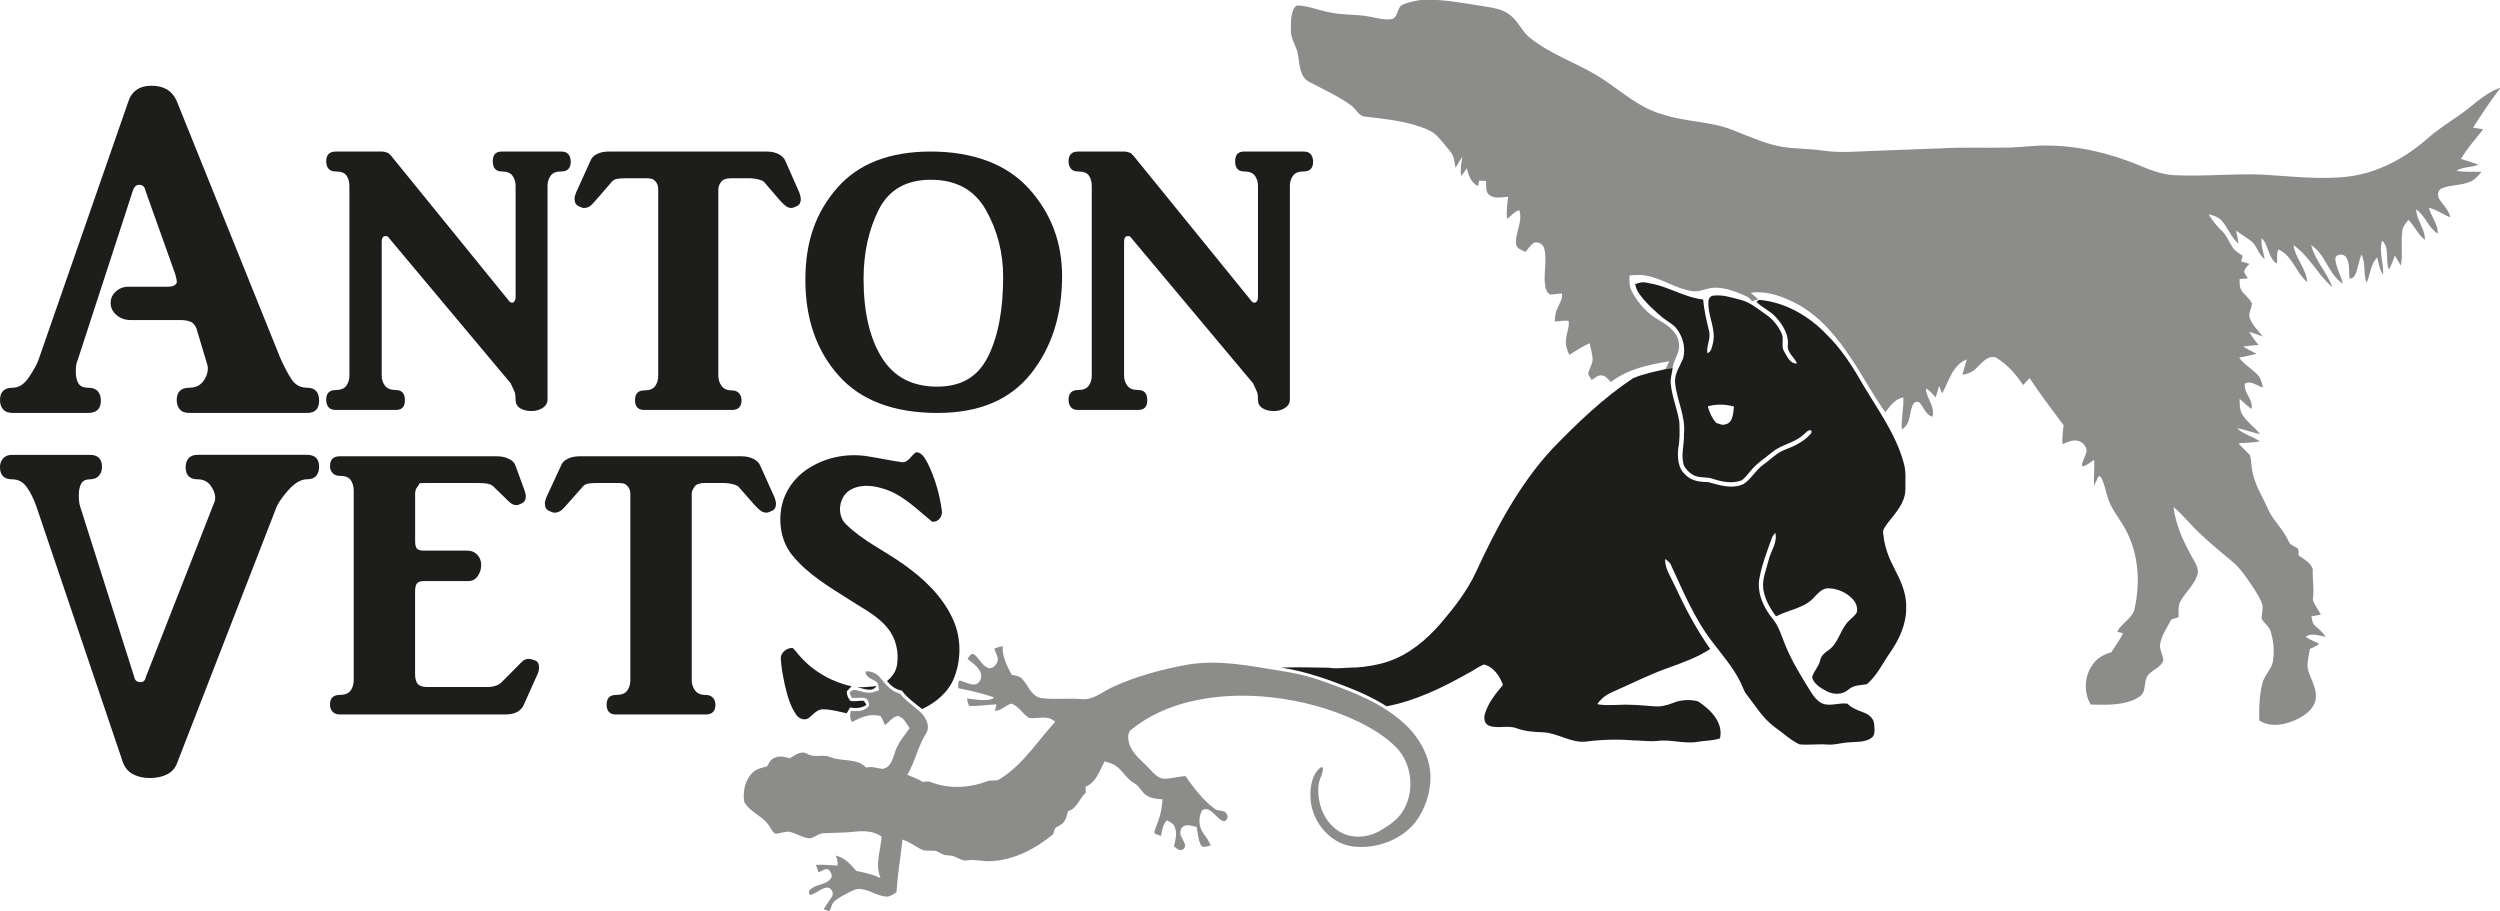
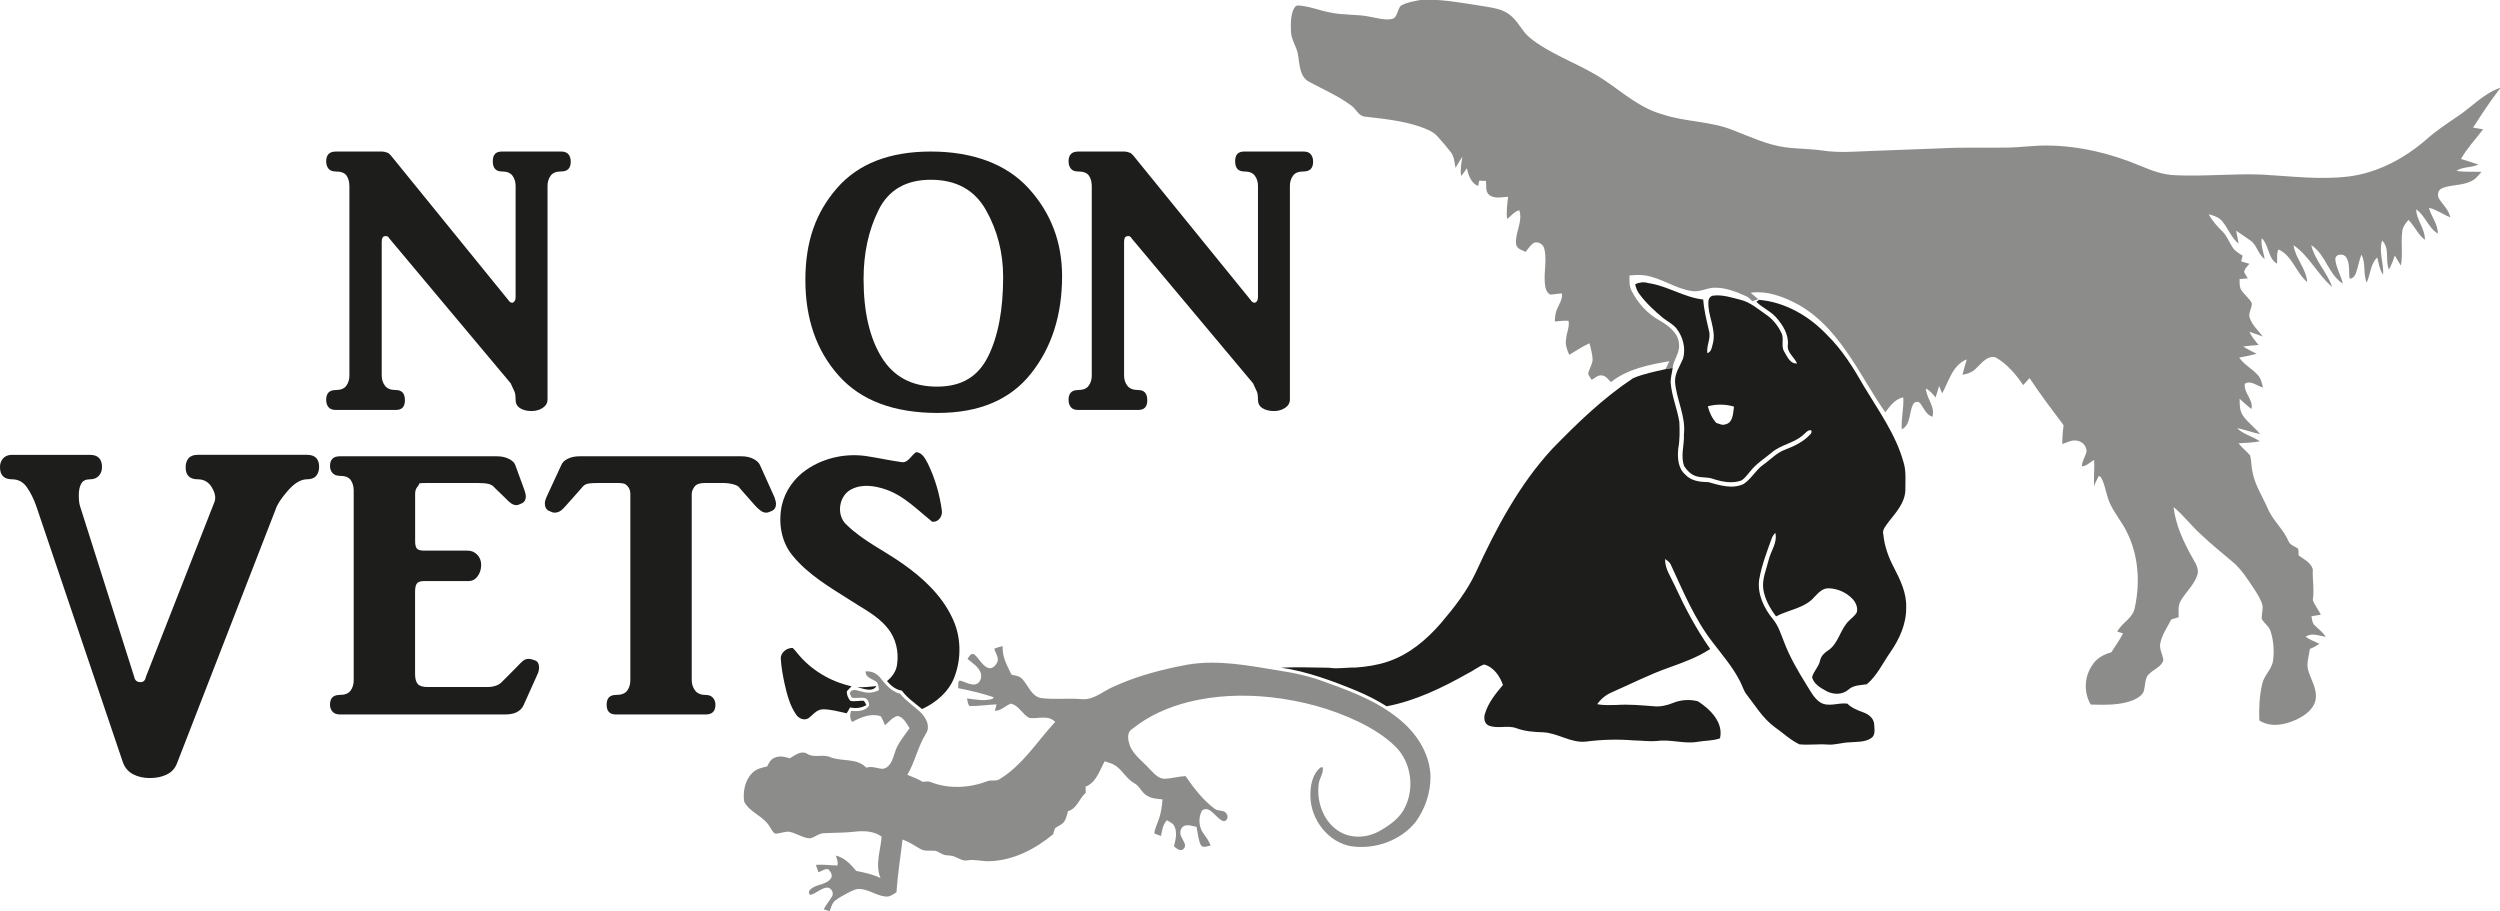
<svg xmlns="http://www.w3.org/2000/svg" id="Layer_1" viewBox="0 0 1616.65 589.28">
  <defs>
    <style>
      .cls-1 {
        fill: #1d1d1b;
      }

      .cls-2 {
        fill: #8c8c8b;
      }
    </style>
  </defs>
  <g>
    <path class="cls-2" d="M918.46,0h10.89c10.57.65,20.98,2.7,31.45,4.25,5.11.87,10.51,1.7,14.83,4.82,4.13,2.89,6.76,7.29,9.76,11.24,2.25,3.06,5.33,5.35,8.43,7.48,13.81,9.5,30.02,14.73,43.86,24.18,11.93,8.03,23.05,18.01,37.23,21.92,15.1,5.13,31.58,4.35,46.38,10.52,10.81,4.18,21.5,9.23,33.1,10.83,8.07,1.09,16.26.92,24.33,2.13,10.91,1.65,21.96.55,32.93.19,14.7-.63,29.41-1.03,44.11-1.66,14.39-.78,28.8-.17,43.2-.47,8.25-.18,16.46-1.43,24.73-1.31,20.86.11,41.48,5.15,60.64,13.21,7.12,2.98,14.5,5.74,22.3,5.98,18.66.9,37.31-1.14,55.97-.42,18.74,1.02,37.58,3.53,56.32,1.23,18.7-2.41,35.89-11.63,50.02-23.85,6.24-5.56,13.2-10.2,20.11-14.88,9.27-6.1,16.88-14.83,27.6-18.57v.38c-6.25,8.13-11.88,16.71-17.41,25.33,2.16.37,4.34.74,6.53,1.1-4.88,6.31-10.39,12.19-14.35,19.16,3.74,1.24,7.55,2.26,11.27,3.62-4.53,2.23-9.98,1.15-14.21,4.08,5.36.85,10.8.49,16.21.6-2.09,2.55-4.26,5.26-7.44,6.44-5.7,2.56-12.25,1.81-17.99,4.19-2.99,1.07-3.41,5.01-1.67,7.35,2.52,3.7,6.02,6.87,6.92,11.48-4.71-1.86-8.82-5.05-13.83-6.16,1.49,5.75,5.93,10.48,5.73,16.68-6.19-3.85-8.03-11.61-13.99-15.69.24,7.07,5.86,12.56,5.66,19.72-4.55-3.44-6.64-8.96-10.64-12.91-1.86,2.2-3.78,4.58-4,7.58-.97,7.29.5,14.7-.88,21.97-1.37-2.17-2.71-4.34-3.96-6.56-.99,3.14-2.12,6.26-3.77,9.13-2.59-6.07.76-13.79-4.44-18.76-2.28,7.36,1.24,14.7.66,22.13-2.25-3.34-2.81-7.38-3.8-11.19-4.45,4.31-4.32,10.9-6.8,16.25-2.47-5.81-.38-12.48-3.42-18.1-1.56,3.96-2.14,8.2-3.6,12.18-.67,1.63-2.09,3.59-4.07,3.29-.6-4.54.41-9.61-2.15-13.66-1.65-2.82-7.34-2.36-7.04,1.45.56,5.46,3.68,10.22,4.85,15.54-9.44-6.09-11.04-18.84-20.46-24.93,2.46,10.02,10.21,17.49,13.59,27.11-9.41-8.02-14.72-19.94-25.01-27.05,1.16,8.62,8.25,15.06,8.85,23.85-7.31-6.08-9.51-16.98-18.56-21.11-1.51,2.61-.56,6.23-1.04,9.21-5.98-3.72-5-11.86-9.84-16.5-.65,4.61,1.13,9,1.93,13.46-4.38-3.02-4.93-9.03-9.29-12-3.02-2.18-6.21-4.11-9.19-6.32.59,2.78,1.17,5.58,1.56,8.4-4.61-3.82-6.65-9.61-10.29-14.18-2.16-2.88-5.7-3.97-9.01-4.84,2.27,4.19,5.44,7.76,8.83,11.07,3.02,2.9,4.35,6.97,6.65,10.39,1.57,2.39,4.13,3.82,6.48,5.35-.33,1.23-.68,2.45-.97,3.69,1.77.54,3.56,1.07,5.37,1.58-1.28,1.67-3.31,3.11-3.38,5.39.64,1.4,1.51,2.7,2.35,4.01-1.8.14-3.58.28-5.34.43.1,2.1-.18,4.31.65,6.3,1.8,3.56,5.46,5.74,7.27,9.3.21,3.29-2.57,6.38-1.3,9.69,1.6,4.67,5.5,7.98,8.36,11.87-2.88-1.04-5.74-2.13-8.66-3.04,1.58,3.13,3.7,5.92,6.02,8.53-3.35.29-6.69.5-10.01.97,2.78,1.79,5.75,3.24,8.7,4.73-3.73,1.01-7.52,1.71-11.29,2.46,3.2,4.6,8.35,7.17,12.06,11.28,2.06,2.19,2.6,5.24,3.36,8.05-3.81-.93-7.82-4.89-11.74-2.46-.95,6.01,5.65,10.2,4.29,16.36-2.72-2.01-5.17-4.34-7.68-6.6.04,3.55-.09,7.39,1.93,10.5,3.02,4.74,7.85,7.92,11.31,12.32-5.05-.93-9.81-2.98-14.87-3.78,4.18,4,10,5.28,14.73,8.45-4.56.91-9.21.95-13.81,1.27,2.21,2.89,5.17,5.08,7.5,7.86.9,3.44.71,7.08,1.5,10.56,1.59,8.64,6.58,16.04,9.99,24,3.29,7.58,9.9,13.05,13.21,20.63.97,2.79,4.05,3.47,6.23,5.04.61,1.35.24,3.01.48,4.49,3.41,2.42,7.8,4.51,9.11,8.83-.29,6.65,1.06,13.25.02,19.89,1.18,3.44,3.55,6.31,5.2,9.54-2.06.36-4.1.7-6.12,1.05.52,2.06.5,4.57,2.31,6.03,2.51,2.22,5.07,4.41,7.02,7.19-4.35-.47-9.09-2.92-13.06.08,2.78,1.78,5.81,3.12,8.85,4.44-1.84,1.43-3.91,2.51-6.07,3.31-.66,4.98-2.73,10.17-.73,15.11,1.96,5.89,5.73,11.75,4.32,18.2-1.43,6.09-7.05,9.89-12.36,12.43-7.4,3.45-16.69,5.29-23.97.55-.26-7.94.05-15.98,1.92-23.73,1.19-5.5,6.21-9.29,6.97-14.94.85-6.29.36-12.82-1.55-18.88-.98-3.36-4.23-5.23-5.8-8.21-.04-2.9.9-5.76.51-8.65-.9-3.6-2.97-6.76-4.9-9.87-4.39-6.51-8.5-13.41-14.63-18.47-6.89-5.76-13.84-11.45-20.36-17.62-6.18-5.57-11.16-12.34-17.6-17.63,1.33,11.29,6.09,21.8,11.56,31.65,1.88,3.72,5.16,7.58,3.9,12.03-2.02,6.55-7.45,11.13-10.81,16.91-1.92,3.21-1.33,7.08-1.36,10.64-1.6.5-3.19.99-4.77,1.49-2.56,5.02-6,9.75-7.1,15.37-.85,3.84,1.69,7.27,1.98,11.02-1.31,4.15-5.92,5.69-8.85,8.49-3.2,2.5-2.7,6.98-3.59,10.53-.57,3.57-4.23,5.4-7.18,6.79-8.67,3.41-18.2,3-27.34,2.8-4.61-7.76-4.19-17.92.9-25.34,2.71-4.49,7.45-7.11,12.39-8.45,2.61-4.02,5.39-7.95,7.63-12.21-.94-.29-2.81-.87-3.75-1.16,2.93-5.83,10.23-8.69,11.32-15.48,3.55-16.18,2.41-33.69-5-48.66-3.04-6.41-7.77-11.83-10.82-18.23-2.32-4.84-2.96-10.24-4.94-15.19-.62-1.21-1.03-3.02-2.69-2.94-.88,2.25-2.3,4.24-2.83,6.63-.43-5.7.31-11.41.01-17.11-2.67,1.27-4.91,4.07-7.95,4.08.07-3.45,2.28-6.29,3-9.57.16-3.28-2.46-6.26-5.6-6.9-3.52-.92-6.85.95-10.05,2.11-.02-4.08.25-8.15.85-12.18-7.51-10.04-15.13-20.01-22.01-30.5-1.42,1.48-2.8,2.99-4.17,4.51-4.7-6.98-10.37-13.62-17.73-17.86-5.21-1.52-8.88,3.4-12.19,6.55-2.37,2.77-5.82,4.08-9.32,4.66.78-3.37,1.84-6.66,2.8-9.98-9.27,3.7-11.57,14.11-15.92,22.01-.69-1.61-1.36-3.2-2.01-4.81-.68,2.5-1.4,5-2.25,7.44-1.82-2.17-3.67-4.5-6.26-5.79.27,6.46,6.19,11.58,4.2,18.28-4.12-1.27-5.41-5.53-7.83-8.6-1.18-1.67-3.81-1.27-4.62.53-2.81,5.27-1.31,12.97-7.33,16.23-.57-6.94,1.43-13.77.94-20.71-5.35,1.06-8.53,5.58-11.59,9.64-7.9-11.03-14.25-23.06-21.78-34.33-8.96-13.66-19.64-26.82-34.03-35.03-9.5-5.17-20.31-9.48-31.33-7.91,1.64,1.42,3.3,2.8,5.01,4.16-1.29.5-2.59.93-3.9,1.31-1.22-1.27-2.4-2.62-4.06-3.29-6.44-2.92-13.28-5.59-20.45-5.47-4.77.06-9.14,2.87-13.95,2.24-10.96-1.31-20.09-8.56-30.96-10.19-3.33-.52-6.69-.23-10,.05-.06,3.44-.22,7.1,1.51,10.22,4.08,7.86,10.28,14.71,18.1,18.97,5.81,3.38,12.38,8.25,12.43,15.68.51,5.42-3.61,9.69-4.12,14.9-1.56.26-3.1.52-4.63.81.85-1.71,1.68-3.42,2.5-5.14-13.19,2.28-27.07,4.98-37.83,13.52-1.73-1.75-3.3-4.26-6.03-4.35-2.5-.22-4.37,1.76-6.34,2.92-.84-1.24-1.71-2.45-2.31-3.81.46-3.1,2.47-5.75,2.86-8.87.05-3.77-1.16-7.39-1.97-11.03-4.62,2.06-8.8,4.9-13.12,7.49-1.5-3.25-2.76-6.81-2.01-10.44.26-3.87,2.34-7.73,1.55-11.57-2.99-.22-5.95.22-8.91.47.23-2.87.32-5.85,1.68-8.47,1.27-3.11,3.61-6.2,2.89-9.74-2.48.16-4.92.69-7.38.8-1.94-.89-2.9-2.96-3.29-4.92-1.48-8.11,1.27-16.42-.61-24.47-.54-3.08-4.02-5.32-6.98-4.02-2.13,1.54-3.55,3.83-5.21,5.81-2.26-1.21-5.61-1.92-6.1-4.91-.89-7.46,4.55-14.56,2.06-22.03-3.29.72-5.27,3.8-7.92,5.64-.52-4.82.12-9.62.7-14.4-3.93.27-8.39,1.46-11.9-.89-3.04-2.07-2.08-6.18-2.42-9.3-1.47-.07-2.94-.13-4.39-.18-.17.87-.52,2.62-.69,3.5-4.67-2.04-6.22-7.02-7.33-11.56-1.14,1.74-2.27,3.48-3.66,5.02-.73-4.2.24-8.38.81-12.53-1.59,2.36-2.99,4.83-4.42,7.28-.76-3.4-.76-7.23-3.03-10.09-2.75-3.53-5.65-6.96-8.66-10.27-2.9-3.21-7.05-4.75-11.01-6.17-11.52-4.01-23.75-5.17-35.79-6.59-4.14-.25-5.68-4.75-8.63-6.96-8.46-6.31-18.19-10.54-27.43-15.49-6.32-3.21-6.2-11.03-7.26-17.06-.64-5.55-4.61-10.14-4.63-15.81-.17-4.58-.2-9.34,1.47-13.68.6-1.3,1.61-3.11,3.31-2.88,6.87.35,13.3,3.15,20.01,4.41,8.66,1.99,17.66,1.07,26.34,2.88,4.51.79,9.06,2.2,13.67,1.54,4.42-.6,3.65-6.44,6.48-8.81,3.79-2.09,8.16-2.77,12.37-3.56Z" />
    <path class="cls-2" d="M642.95,419.48c1.75-.74,3.58-1.27,5.46-1.63-.48,6.75,2.85,12.68,5.75,18.49,2.53.51,5.42.8,7.14,3.01,3.75,4.11,5.64,10.79,11.77,12.03,8.81,1.18,17.75-.06,26.61.73,7.41.63,13.09-4.77,19.42-7.62,15.39-7.2,31.96-11.56,48.62-14.66,20.07-3.45,40.29.7,60.1,3.92,10.15,1.51,20.19,3.9,29.79,7.57,17.66,6.25,35.64,13.28,49.79,25.94,9.9,8.83,17.29,21.25,17.64,34.76.11,10.55-3.44,21.12-9.69,29.6-9.68,11.99-26.03,17.7-41.15,15.69-15.25-2.41-26.59-17.22-26.81-32.35-.14-6.67,1.12-14.34,6.64-18.73.34,0,1.02-.02,1.36-.03.56,3.84-2.15,7.04-2.64,10.72-1.59,11.98,3.48,25.6,14.53,31.45,7.95,4.24,17.88,3.18,25.46-1.37,6.38-3.65,12.73-8.22,15.91-15.09,6.04-12.32,3.95-28.37-5.55-38.39-6.91-7.09-15.49-12.3-24.3-16.66-17.91-8.65-37.39-13.82-57.12-15.99-17.68-1.89-35.76-1.25-53.05,3.07-13.16,3.31-25.91,8.89-36.49,17.47-3.95,2.4-2.62,7.78-1.26,11.37,2.71,5.9,8.22,9.71,12.46,14.44,2.84,2.82,5.8,6.65,10.27,6.37,4.36-.27,8.6-1.44,12.97-1.74,5.46,7.78,11.32,15.54,19.03,21.26,2.27,1.72,6.16.36,7.62,3.27,1.47,1.84-.01,5.31-2.54,4.5-3.48-1.65-5.47-5.3-8.83-7.13-1.5-.83-3.49-.67-4.7.56-2.38,4.66-1.98,10.7,1.21,14.9,1.76,2.35,3.47,4.77,4.52,7.55-2.06.36-5.18,2-6.49-.54-1.64-3.62-1.81-7.68-2.65-11.52-2.62-.44-5.44-1.74-8.02-.58-2.73,1.31-3.1,5.11-1.56,7.48.92,2.25,3.46,4.92,1.31,7.25-2.02,2.2-4.66-.2-6.34-1.55,1.04-4.19,2.32-8.91.29-13.01-.88-2.02-3.13-2.77-4.84-3.88-2.63,2.77-3.14,6.58-3.8,10.17-1.49-.51-2.95-1.01-4.35-1.67.33-3.21,1.95-6.08,2.91-9.12,1.51-4.13,2.07-8.52,2.39-12.87-3.33-.3-6.85-.48-9.79-2.24-3.71-1.92-4.91-6.52-8.7-8.33-4.79-2.77-7.27-8.08-11.8-11.15-2.12-1.5-4.69-2.11-7.11-2.88-3.33,5.96-5.36,13.63-12.33,16.4.02,1.3.06,2.62.09,3.94-4.2,3.69-5.62,10.29-11.49,11.91-.79,2.77-1.27,5.9-3.51,7.95-1.48,1.18-3.25,1.91-4.78,3-.57,1.26-.9,2.62-1.28,3.95-11.39,9.44-25.34,16.76-40.36,17.4-5.09.39-10.11-1.36-15.19-.5-2.88.53-5.38-1.3-7.93-2.29-2.13-1.03-4.56-.75-6.81-1.19-2.12-.65-3.86-2.19-6.02-2.72-3.28-.29-6.87.57-9.81-1.33-3.68-2.14-7.25-4.53-11.3-5.97-1.28,11.38-3.18,22.69-3.92,34.13-2.12,1.37-4.34,3.09-7.02,2.77-5.63-.56-10.37-4.27-15.99-4.85-2.84-.44-5.46,1.01-7.9,2.22-3.02,1.6-6.09,3.17-8.77,5.3-2.11,1.67-2.56,4.49-3.56,6.84-1.28-.42-2.53-.84-3.79-1.27,1.57-2.96,3.73-5.54,5.43-8.41,1.36-2.32-.75-5.87-3.48-5.63-3.64.49-6.34,3.33-9.75,4.47-1.82,1.17-2.3-2.24-.96-3.11,3.56-3.69,9.85-2.84,13.12-6.96,1.9-2.02.14-4.77-1.48-6.31-2.21-.41-4.22,1.38-6.28,2-.53-1.61-1.1-3.19-1.67-4.78,4.66-.37,9.3.32,13.96.4.45-2.24-.29-4.37-1.11-6.42,5.66,1.3,9.67,5.65,13.25,9.93,5.34,1.08,10.73,2.21,15.69,4.6-3.68-8.73.13-17.9.69-26.8-5.02-3.61-11.38-3.84-17.31-3.17-6.67.81-13.39.6-20.08,1-3.34.08-5.81,2.77-8.99,3.32-5.02-.31-9.17-3.79-14.12-4.37-2.7.2-5.28,1.12-7.97,1.39-1.92-.71-2.63-2.82-3.74-4.35-3.91-7-12.85-9.22-16.61-16.32-1.01-6.47.43-13.92,5.23-18.67,2.52-2.61,6.18-3.42,9.58-4.18,1.1-2.14,2.22-4.58,4.62-5.51,3.15-1.68,6.8-.71,10.02.24,3.44-1.9,7.28-5.37,11.35-2.87,4.65,2.89,10.12-.07,14.93,2.17,7.53,2.97,17.1.33,23.18,6.76,3.53-1.2,6.98.48,10.49.75,5.06-.58,6.55-6.13,7.9-10.2,1.73-6.14,6.07-10.95,9.63-16.07-1.96-3.04-3.77-6.9-7.55-7.93-3.52.63-5.67,3.88-8.34,5.95-.84-1.96-1.63-3.96-2.76-5.77-6.4-2.09-12.95.68-18.51,3.75-1.5-2.17-1.49-4.69-.76-7.14,4.09.2,9.36.41,11.78-3.64,0-2.1-1.07-4.54-3.36-4.86-2.62-.24-5.25.32-7.85-.04-.31-1.18-2.02-2.78-.79-3.87,1.85-2.44,5.01-.41,7.39-.13,3.69,1.21,7.65.85,11.04-1.03-.58-1.9-.25-4.51-2.23-5.63-2.6-1.72-6.62-2.47-6.52-6.39,4.04-.43,7.7,1.55,10.03,4.78,3.27,4.13,6.93,8.33,12.28,9.63,4,5.03,9.63,8.31,14.07,12.88,3.05,3.29,5.55,8.66,2.73,12.83-5.24,8.36-7.09,18.27-12.09,26.76,3.34,1.45,6.85,2.57,9.95,4.55,1.73-.1,3.54-.61,5.2.14,11.74,4.68,25.21,3.81,36.87-.66,2.48-.91,5.42.37,7.69-1.28,14.94-9.09,24.22-24.38,35.87-36.94-4.38-4.76-11.14-1.88-16.69-2.57-4.49-2.32-6.78-8.01-11.86-9.3-3.62,1.31-6.34,4.64-10.45,4.68.28-1.05.84-3.14,1.12-4.18-5.83.26-11.64,1.15-17.48,1.1-1.21-1.35-1.18-3.29-1.66-4.92,5.42.61,11.12,1.93,16.48.26l.86-1.03c-7.49-2.56-15.31-4.38-23.09-5.9.4-1.58-.57-4.03,1.14-4.95,3.31.81,6.38,2.95,9.9,2.56,3.3-.64,4.63-4.79,3.53-7.67-1.56-3.93-5.32-6.25-8.46-8.81.95-1.41,1.87-3.65,4-3.18,3.44,2.46,5,7.07,9.02,8.84,2.4,1.12,4.72-.83,5.81-2.83,2.11-3.07-.72-6.48-1.55-9.49Z" />
  </g>
  <g>
    <path class="cls-1" d="M1057.42,183.75c2.65-1.15,5.52-1.62,8.33-.71,12.42,1.74,23.16,9.26,35.66,10.67.47,6.86,2.19,13.51,3.72,20.19,1.44,4.94-1.79,9.57-1.06,14.51,2.74-.97,2.9-3.98,3.6-6.38,2.3-9.21-3.53-17.91-2.9-27.11.02-1.7,1.18-3.42,2.92-3.72,6.09-.85,12.06,1.24,17.9,2.69,6.33,1.55,11.23,6,16.49,9.56,4.56,3.13,8.07,7.62,10.25,12.69,1.29,3.74-.77,8.12,1.63,11.55,1.95,3.16,3.61,7.64,8.13,7.35-1.79-4.14-6.7-7.12-5.95-12.07.6-6.81-3.36-12.9-7.65-17.79-3.61-4.08-8.98-6.2-12.7-10.01.43-.32,1.28-.96,1.71-1.28,16.82,1.44,32.26,10.38,43.76,22.48,9.99,9.7,17.34,21.63,24.2,33.64,9.39,15.69,20.43,30.84,25.4,48.69,1.94,5.92,1.19,12.2,1.26,18.31-.27,8.2-6.13,14.44-10.89,20.54-1.64,2.47-4.35,4.97-3.33,8.22.7,7.43,3.27,14.5,6.73,21.07,4.2,8.13,8.44,16.78,8.01,26.19.14,10.47-4.39,20.29-10.22,28.74-4.93,6.99-8.57,15.14-15.24,20.72-4.03.66-8.47.45-11.74,3.36-4.05,3.6-9.98,3.49-14.54.96-3.68-1.99-8.09-4.56-9.1-8.92,1.03-3.87,4.31-6.73,5.17-10.71.58-2.97,2.8-5,5.22-6.59,6.91-4.61,7.74-13.91,13.68-19.37,1.63-1.71,3.7-3.08,4.83-5.21.87-3.28-.73-6.66-3-8.97-3.95-4.01-9.51-6.42-15.12-6.61-3.87-.17-6.65,2.86-9.09,5.42-6.3,7.5-16.75,8.37-25,12.74-3.91-5.22-7.27-11.11-8.24-17.64-.89-6.57,1.99-12.68,3.49-18.92,1.41-5.84,5.85-11.22,4.26-17.52-.74.88-1.39,1.8-1.98,2.77-3.26,9.11-6.85,18.19-8.47,27.78-1.14,9.25,3.12,18.23,8.86,25.23,3.73,4.45,5.36,10.14,7.49,15.44,3.66,9.49,8.85,18.28,14.17,26.93,2.56,3.93,4.66,8.44,8.57,11.25,5.36,3.8,11.99.28,17.95,1.09,2.87,2.89,6.71,4.31,10.45,5.7,3.24,1.16,6.49,3.61,6.88,7.29.11,3.12,1.19,7.3-1.93,9.35-4.21,2.78-9.53,2.29-14.33,2.72-4.72.14-9.27,1.86-14.02,1.4-6.01-.43-12.05.46-18.05-.13-5.89-2.81-10.66-7.46-15.98-11.17-7.98-5.86-12.94-14.52-18.96-22.15-1.36-2.39-2.2-5.03-3.46-7.46-4.69-9.27-11.57-17.14-17.81-25.37-11.67-15.06-18.94-32.84-26.92-49.98-.68-1.72-2.29-2.7-3.7-3.73-.2,6.37,3.74,11.59,6.21,17.14,6.57,14.26,13.92,28.21,22.95,41.07-8.38,5.51-17.88,8.86-27.25,12.23-12.42,4.4-24.15,10.43-36.2,15.69-3.84,1.65-7.22,4.27-9.57,7.75,4.19.88,8.52.56,12.78.51,7.97-.53,15.94.26,23.89.86,4.06.38,8.12-.48,11.88-2,5.17-2.18,11.19-2.68,16.59-1.2,7.88,5.1,16.55,13.59,14.23,23.93-4.64,1.66-9.67,1.39-14.46,2.25-8.78,1.55-17.52-1.8-26.3-.52-4.98.43-9.95-.33-14.92-.38-10.33-.84-20.7-.61-30.97.76-9.85,1.08-18.27-5.65-27.92-6.02-5.77-.19-11.61-.57-17.04-2.63-5.85-2.18-12.37.65-18.13-1.81-2.83-1.4-3.11-5-2.23-7.66,2.14-7.08,6.9-12.95,11.6-18.5-2.04-5.79-6.01-11.65-12.24-13.25-3.74,1.4-6.9,4.06-10.5,5.79-16.47,9.27-33.75,17.69-52.45,21.25-6.2-3.88-12.73-7.21-19.46-10.03-15.79-6.46-31.91-12.49-48.87-14.98,10.34-.37,20.66-.11,31,.07,5.74.94,11.49-.27,17.26-.12,7.04-.52,14.11-1.55,20.82-3.84,13.66-4.52,24.97-14.06,34.27-24.79,8.68-10.19,17.05-20.87,22.71-33.08,13.08-28.42,27.97-56.57,49.35-79.71,16.14-16.62,32.96-32.88,52.34-45.72,6.66-2.78,13.85-4.23,20.89-5.81,1.53-.29,3.07-.55,4.63-.81-.37,3.06-1.29,6.04-1.32,9.14.6,8.86,4.26,17.13,5.66,25.85.23,5.74.33,11.53-.73,17.2-.57,5.83-.2,12.7,4.57,16.81,3.76,4.14,9.54,4.8,14.81,4.84,7.34,2.04,15.6,4.73,22.93,1.21,4.98-3.29,7.76-8.95,12.63-12.41,4.75-3.31,8.74-7.89,14.34-9.84,5.88-2.25,11.8-5.08,16.09-9.83.79-.7,1.01-1.57.65-2.61-2.33-.5-3.68,1.88-5.31,3.06-5.77,5.21-13.98,6.09-19.91,11.03-4.72,3.97-10.09,7.25-13.97,12.11-1.88,2.09-3.45,4.54-5.79,6.15-6.09,2.35-12.8.94-18.79-1.02-3.32-1.21-6.93-.55-10.26-1.55-3.46-.87-6.14-3.58-8.07-6.45-2.64-6.71.11-13.74-.25-20.66,1.36-11.76-4.85-22.46-5.75-33.97-.23-5.57,3.21-10.21,5.22-15.14,1.83-6.69-.06-14-4.27-19.41-2.26-2.81-5.55-4.42-8.38-6.55-5.62-4.62-11.02-9.6-15.4-15.44-1.53-1.95-2.48-4.26-2.93-6.68ZM1104.37,262.73c1,3.94,2.74,7.71,5.47,10.76,1.86.45,3.8,1.74,5.78.95,5.19-.98,5.09-7.39,5.67-11.5-5.48-1.64-11.41-1.69-16.92-.21Z" />
    <path class="cls-1" d="M582.57,298.77c4.65,1.11,6.53-4.42,9.94-6.38,3.93.3,5.81,4.27,7.46,7.31,4.66,9.5,7.64,19.85,9.07,30.32.64,3.76-2.22,7.95-6.32,7.31-9.32-7.51-17.96-16.57-29.5-20.66-7.08-2.51-15.39-3.89-22.37-.4-8.42,3.88-10.39,16.87-3.44,23.04,10.67,10.47,24.49,16.79,36.58,25.4,12.78,8.99,24.73,20.08,31.58,34.37,6.05,12.07,6.37,26.75,1.42,39.25-3.71,9.33-11.83,16.09-20.77,20.19-4.49-3.79-9.53-7.08-13.01-11.91-4.01-.59-7.11-3.22-9.65-6.18,3.32-2.65,5.95-6.29,6.52-10.58,1.28-8.38-.74-17.35-6.29-23.87-6.4-7.98-15.82-12.42-24.17-17.95-13.23-8.4-27.19-16.52-37.19-28.87-7.32-8.88-9.23-21.22-6.87-32.27,2.07-9.36,8-17.68,15.86-23.09,11.74-8.12,26.8-11.12,40.8-8.53,6.8,1.05,13.53,2.57,20.35,3.5Z" />
    <path class="cls-1" d="M504.91,425.88c-.2-3.95,4.01-7.1,7.73-6.86,1.09,1,1.97,2.18,2.92,3.31,8.78,10.91,21.48,18.47,35.13,21.46-1.03,1.04-2.09,2.06-3.03,3.18-.25,2.27.78,4.44,2.16,6.18,2.88.83,5.9-.32,8.84.08.63.82,1.16,1.72,1.58,2.69-3.17,1.98-6.91,2.32-10.51,1.55-.76,1.24-1.49,2.5-2.19,3.77-5.23-1.07-10.46-2.68-15.82-2.55-3.83.33-6.1,3.64-8.91,5.76-2.83,1.74-6.44.12-8.08-2.49-3.96-5.8-5.74-12.73-7.3-19.49-1.15-5.47-2.24-10.99-2.52-16.59Z" />
    <path class="cls-1" d="M554.33,444.39c4.17.18,8.32-.29,12.46-.72-2.72,4.29-8.53,1.51-12.46.72Z" />
    <g>
      <path class="cls-1" d="M138.82,324.25c.84-2.63.21-5.68-1.88-9.13-2.08-3.45-5.1-5.18-9.07-5.18-5.21,0-7.82-2.59-7.82-7.76,0-2.39.62-4.33,1.87-5.82,1.25-1.49,3.23-2.24,5.94-2.24h3.13s64.41,0,64.41,0h3.13c5.21,0,7.82,2.59,7.82,7.76,0,2.39-.62,4.33-1.88,5.82-1.25,1.49-3.23,2.24-5.94,2.24-3.96,0-8.07,2.44-12.35,7.32-4.27,4.88-6.93,8.94-7.97,12.18l-63.78,164.24c-1.25,3.25-3.44,5.64-6.57,7.16-3.13,1.53-6.77,2.29-10.94,2.29-4.17,0-7.82-.83-10.94-2.5-3.13-1.67-5.32-4.28-6.57-7.84l-55.96-165.5c-1.67-4.74-3.7-8.82-6.1-12.23-2.39-3.4-5.57-5.11-9.54-5.11-5.21,0-7.82-2.63-7.82-7.91,0-2.23.68-4.11,2.03-5.63,1.36-1.52,3.28-2.28,5.78-2.28h3.13s44.08,0,44.08,0h3.13c5.21,0,7.82,2.64,7.82,7.91,0,2.23-.68,4.11-2.03,5.63-1.35,1.52-3.28,2.28-5.78,2.28-2.71,0-4.58.93-5.63,2.8-1.04,1.86-1.56,4.35-1.56,7.45s.27,5.49.81,7.14l35.04,110.43c.42,2.23,1.78,3.35,4.07,3.35,1.88,0,3.03-1.11,3.44-3.35l44.49-113.51Z" />
      <g>
        <path class="cls-1" d="M274.44,375.74c-2.35,0-3.94.49-4.77,1.47-.84.98-1.26,2.84-1.26,5.61v52.92c0,3.09.58,5.28,1.76,6.58,1.17,1.3,3.27,1.95,6.28,1.95h38.95c1.84,0,3.6-.29,5.28-.86,1.67-.57,3.1-1.52,4.27-2.83l9.3-9.36c1.67-1.8,3.02-3.12,4.02-3.94,1.01-.82,2.26-1.23,3.77-1.23.84,0,2.14.33,3.9.98s2.64,2.2,2.64,4.65c0,1.63-.42,3.26-1.26,4.89l-8.79,19.57c-.84,1.79-2.22,3.22-4.15,4.28-1.93,1.06-4.48,1.59-7.66,1.59h-107.04c-2.01,0-3.56-.61-4.65-1.82-1.09-1.22-1.63-2.71-1.63-4.5,0-4.21,2.09-6.32,6.28-6.32,3.35,0,5.69-.93,7.04-2.8,1.34-1.87,2.01-4.1,2.01-6.69v-122.69c0-2.59-.63-4.82-1.88-6.69-1.26-1.87-3.64-2.8-7.16-2.8-2.01,0-3.56-.61-4.65-1.82-1.09-1.21-1.63-2.71-1.63-4.5,0-4.21,2.09-6.32,6.28-6.32h101.77c2.85,0,5.4.57,7.66,1.7,2.26,1.14,3.64,2.51,4.15,4.13l5.78,15.8c.67,1.94,1,3.32,1,4.13,0,2.27-.84,3.81-2.51,4.62-1.68.81-2.85,1.22-3.52,1.22-1.17,0-2.31-.36-3.39-1.09-1.09-.73-2.39-1.9-3.89-3.52l-6.78-6.56c-1.01-1.3-2.35-2.15-4.02-2.55-1.68-.4-3.94-.61-6.78-.61h-32.66c-3.18,0-4.94.08-5.28.24-.17.65-.67,1.5-1.51,2.55-.84,1.06-1.26,2.47-1.26,4.25v30.62c0,2.27.38,3.85,1.13,4.74.75.89,2.3,1.34,4.65,1.34h28.14c2.51,0,4.6.89,6.28,2.67,1.67,1.78,2.51,3.97,2.51,6.56,0,2.76-.75,5.19-2.26,7.29-1.51,2.11-3.52,3.16-6.03,3.16h-28.39Z" />
        <path class="cls-1" d="M407.61,319.38c0-1.78-.47-3.28-1.39-4.5-.93-1.21-1.9-1.95-2.92-2.19-1.02-.24-2.29-.36-3.8-.36h-12.68c-3.05,0-5.33.16-6.85.49-1.52.33-2.79,1.22-3.8,2.67l-10.14,11.42c-1.35,1.62-2.58,2.79-3.68,3.52s-2.41,1.09-3.93,1.09c-.68,0-1.86-.4-3.55-1.22-1.69-.81-2.54-2.43-2.54-4.86,0-.97.33-2.27,1-3.89l9.57-20.66c.67-1.78,2.09-3.2,4.28-4.25,2.18-1.05,4.7-1.58,7.55-1.58h104.7c3.02,0,5.62.57,7.8,1.7,2.18,1.14,3.61,2.51,4.28,4.13l9.31,20.66c.67,1.94,1,3.32,1,4.13,0,2.27-.84,3.81-2.51,4.62-1.68.81-2.93,1.22-3.77,1.22-1.17,0-2.3-.36-3.39-1.09-1.09-.73-2.39-1.9-3.89-3.52l-10.05-11.42c-.5-.97-1.85-1.74-4.02-2.31-2.18-.57-4.36-.85-6.53-.85h-12.06c-3.18,0-5.36.81-6.53,2.43-1.17,1.63-1.76,3.17-1.76,4.62v120.51c0,2.43.71,4.62,2.14,6.57,1.42,1.95,3.73,2.92,6.91,2.92,2.01,0,3.56.61,4.65,1.82,1.09,1.21,1.63,2.71,1.63,4.5,0,4.22-2.1,6.32-6.31,6.32h-58c-4.04,0-6.05-2.1-6.05-6.32s2.01-6.32,6.03-6.32c3.52,0,5.94-.93,7.29-2.8,1.34-1.87,2.01-4.1,2.01-6.69v-120.51Z" />
      </g>
-       <path class="cls-1" d="M114.27,65.3l66.91,166.01c2.43,5.54,4.85,10.16,7.29,13.86,2.43,3.7,5.74,5.54,9.94,5.54,5.3,0,7.95,2.77,7.95,8.32s-2.65,8.01-7.95,8.01h-75.85c-2.87,0-4.97-.77-6.29-2.31s-1.99-3.54-1.99-6.01c0-5.34,2.76-8.01,8.28-8.01,4.19,0,7.34-1.65,9.44-4.96,2.1-3.31,2.82-6.52,2.15-9.62l-6.62-22.03c-.45-2.27-1.55-4.13-3.31-5.58-1.99-1.03-4.42-1.55-7.29-1.55h-32.46c-3.53,0-6.57-1.08-9.11-3.23-2.54-2.16-3.81-4.77-3.81-7.85,0-2.87,1.12-5.34,3.36-7.39,2.24-2.05,4.93-3.08,8.07-3.08h25.57c2.91,0,4.82-.82,5.72-2.46.22-.82-.12-2.77-1.01-5.85l-19.23-53.9c-.45-2.46-1.8-3.7-4.05-3.7-1.13,0-2.03.42-2.7,1.25-.67.83-1.12,1.67-1.35,2.49l-35.71,109.66c-.81,1.69-1.21,4.13-1.21,7.31s.55,5.73,1.66,7.63c1.1,1.91,3.2,2.86,6.29,2.86,2.87,0,4.97.77,6.29,2.31s1.99,3.54,1.99,6.01c0,5.34-2.76,8.01-8.28,8.01H8.28c-2.87,0-4.97-.77-6.29-2.31S0,261.19,0,258.72C0,253.39,2.76,250.72,8.28,250.72c3.97,0,7.5-2.34,10.6-7.02,3.09-4.68,5.08-8.3,5.96-10.85l57.96-166.63c2.2-7.19,7.29-10.78,15.24-10.78s13.36,3.29,16.23,9.86Z" />
      <g>
        <path class="cls-1" d="M330.21,247.83l-78.45-93.64c-.66-1.3-1.64-1.78-2.95-1.46-1.31.16-1.97,1.38-1.97,3.66v86.56c0,2.44.7,4.59,2.09,6.46,1.39,1.87,3.73,2.8,7.01,2.8,3.94,0,5.9,2.19,5.9,6.57s-1.97,6.32-5.9,6.32h-38.86c-2.13,0-3.69-.61-4.67-1.82-.98-1.22-1.48-2.8-1.48-4.74,0-4.21,2.05-6.32,6.15-6.32,3.28,0,5.57-.93,6.89-2.8,1.31-1.86,1.97-4.01,1.97-6.45v-122.59c0-2.76-.61-5.02-1.84-6.81-1.23-1.78-3.57-2.68-7.01-2.68-2.13,0-3.69-.61-4.67-1.82-.98-1.22-1.48-2.8-1.48-4.74,0-4.21,2.05-6.32,6.16-6.32h30.31c.82,0,2.05.32,3.7.95l1.73,1.67,75.9,93.45c.65,1.14,1.56,1.7,2.71,1.7,1.31-.49,1.97-1.7,1.97-3.65v-72c0-2.43-.66-4.58-1.97-6.45-1.31-1.86-3.61-2.8-6.89-2.8-3.94,0-5.9-2.19-5.9-6.57s1.96-6.32,5.88-6.32h38.42c2.12,0,3.67.61,4.65,1.82.98,1.22,1.47,2.8,1.47,4.74,0,4.22-2.05,6.32-6.15,6.32-3.28,0-5.58.93-6.89,2.8-1.31,1.87-1.97,4.01-1.97,6.45v138.15c0,2.27-1.03,4.1-3.07,5.47-2.05,1.38-4.47,2.07-7.26,2.07-2.95,0-5.41-.61-7.38-1.83-1.97-1.22-2.95-3.04-2.95-5.47,0-2.59-.25-4.38-.74-5.35l-2.46-5.35Z" />
-         <path class="cls-1" d="M425.63,122.33c0-1.79-.46-3.29-1.36-4.51-.91-1.22-1.86-1.95-2.85-2.19-1-.24-2.24-.36-3.72-.36h-12.41c-2.98,0-5.21.16-6.7.49-1.49.33-2.73,1.22-3.72,2.68l-9.93,11.43c-1.33,1.62-2.52,2.8-3.6,3.53s-2.36,1.09-3.85,1.09c-.66,0-1.82-.4-3.47-1.22-1.66-.81-2.48-2.43-2.48-4.86,0-.97.33-2.27.98-3.89l9.36-20.67c.65-1.78,2.05-3.2,4.18-4.26,2.14-1.05,4.6-1.58,7.39-1.58h102.48c2.96,0,5.5.57,7.64,1.7,2.14,1.14,3.53,2.52,4.19,4.13l9.12,20.67c.65,1.95.98,3.33.98,4.13,0,2.27-.82,3.81-2.46,4.62-1.64.81-2.87,1.22-3.69,1.22-1.15,0-2.26-.37-3.32-1.09-1.07-.73-2.34-1.9-3.81-3.53l-9.84-11.43c-.49-.97-1.81-1.74-3.93-2.31-2.13-.57-4.26-.85-6.39-.85h-11.8c-3.12,0-5.25.81-6.39,2.44-1.15,1.63-1.72,3.17-1.72,4.63v120.62c0,2.44.7,4.63,2.09,6.58,1.39,1.95,3.65,2.92,6.76,2.92,1.97,0,3.48.61,4.55,1.82,1.06,1.22,1.6,2.72,1.6,4.5,0,4.22-2.06,6.32-6.17,6.32h-56.77c-3.95,0-5.93-2.11-5.93-6.32s1.97-6.32,5.9-6.32c3.44,0,5.82-.93,7.13-2.8,1.31-1.87,1.97-4.1,1.97-6.7v-120.62Z" />
        <path class="cls-1" d="M606.39,267.04c-28.37,0-49.72-8.05-64.07-24.17-14.35-16.11-21.52-36.71-21.52-61.81s6.84-43.8,20.54-59.51c13.69-15.7,33.9-23.56,60.62-23.56s48.78,7.94,63.21,23.8c14.43,15.87,21.64,34.81,21.64,56.83,0,25.1-6.72,46.11-20.17,63.03-13.45,16.92-33.53,25.38-60.25,25.38ZM601.97,116.24c-16.07,0-27.34,6.52-33.82,19.55-6.48,13.03-9.71,27.88-9.71,44.55,0,21.21,3.89,38.12,11.68,50.74,7.79,12.63,19.71,18.94,35.78,18.94s26.6-6.51,33.08-19.54c6.48-13.03,9.71-30.15,9.71-51.35,0-15.7-3.69-30.1-11.07-43.21-7.38-13.11-19.27-19.67-35.66-19.67Z" />
        <path class="cls-1" d="M810.27,247.83l-78.45-93.64c-.66-1.3-1.64-1.78-2.95-1.46-1.31.16-1.97,1.38-1.97,3.66v86.56c0,2.44.7,4.59,2.09,6.46,1.39,1.87,3.73,2.8,7.01,2.8,3.94,0,5.9,2.19,5.9,6.57s-1.97,6.32-5.9,6.32h-38.86c-2.13,0-3.69-.61-4.67-1.82-.98-1.22-1.48-2.8-1.48-4.74,0-4.21,2.05-6.32,6.15-6.32,3.28,0,5.57-.93,6.89-2.8,1.31-1.86,1.97-4.01,1.97-6.45v-122.59c0-2.76-.62-5.02-1.84-6.81-1.23-1.78-3.57-2.68-7.01-2.68-2.13,0-3.69-.61-4.67-1.82-.98-1.22-1.48-2.8-1.48-4.74,0-4.21,2.05-6.32,6.16-6.32h30.31c.82,0,2.05.32,3.7.95l1.73,1.67,75.9,93.45c.65,1.14,1.56,1.7,2.71,1.7,1.31-.49,1.97-1.7,1.97-3.65v-72c0-2.43-.66-4.58-1.97-6.45-1.31-1.86-3.61-2.8-6.89-2.8-3.93,0-5.9-2.19-5.9-6.57s1.96-6.32,5.88-6.32h38.42c2.12,0,3.67.61,4.65,1.82.98,1.22,1.47,2.8,1.47,4.74,0,4.22-2.05,6.32-6.15,6.32-3.28,0-5.58.93-6.89,2.8-1.31,1.87-1.97,4.01-1.97,6.45v138.15c0,2.27-1.03,4.1-3.07,5.47-2.05,1.38-4.47,2.07-7.25,2.07-2.95,0-5.41-.61-7.38-1.83-1.97-1.22-2.95-3.04-2.95-5.47,0-2.59-.25-4.38-.74-5.35l-2.46-5.35Z" />
      </g>
    </g>
  </g>
</svg>